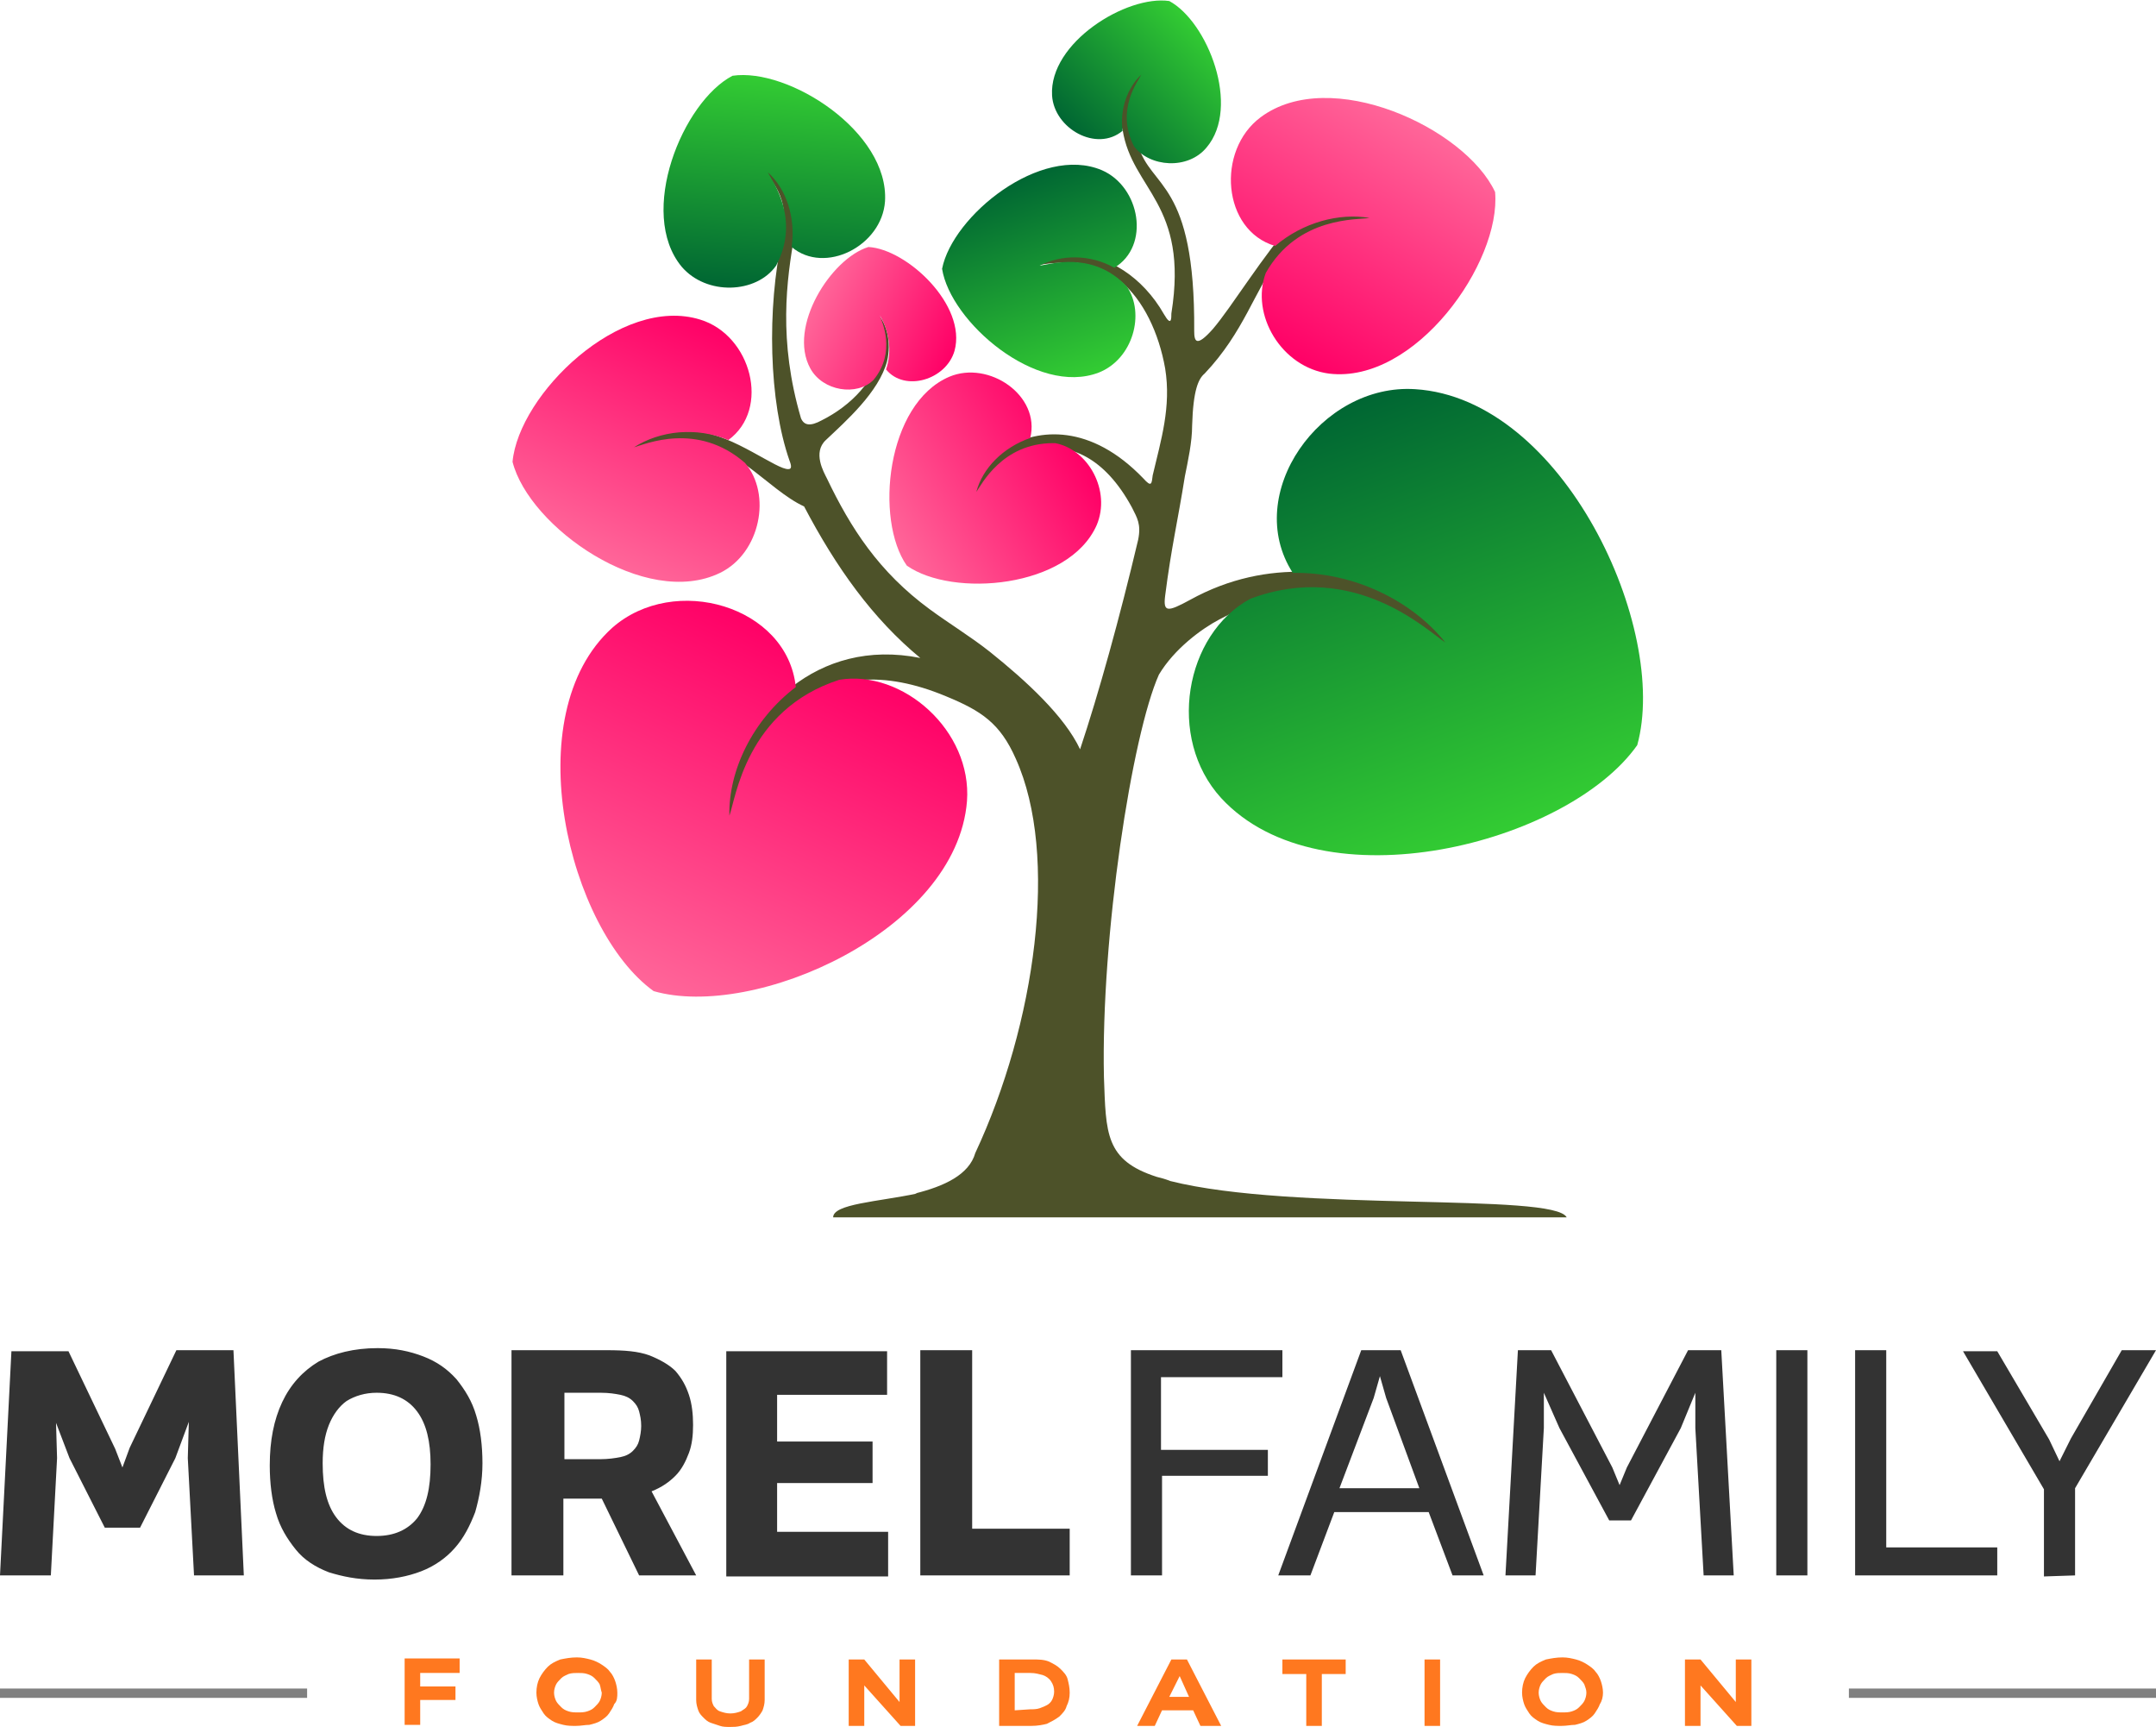
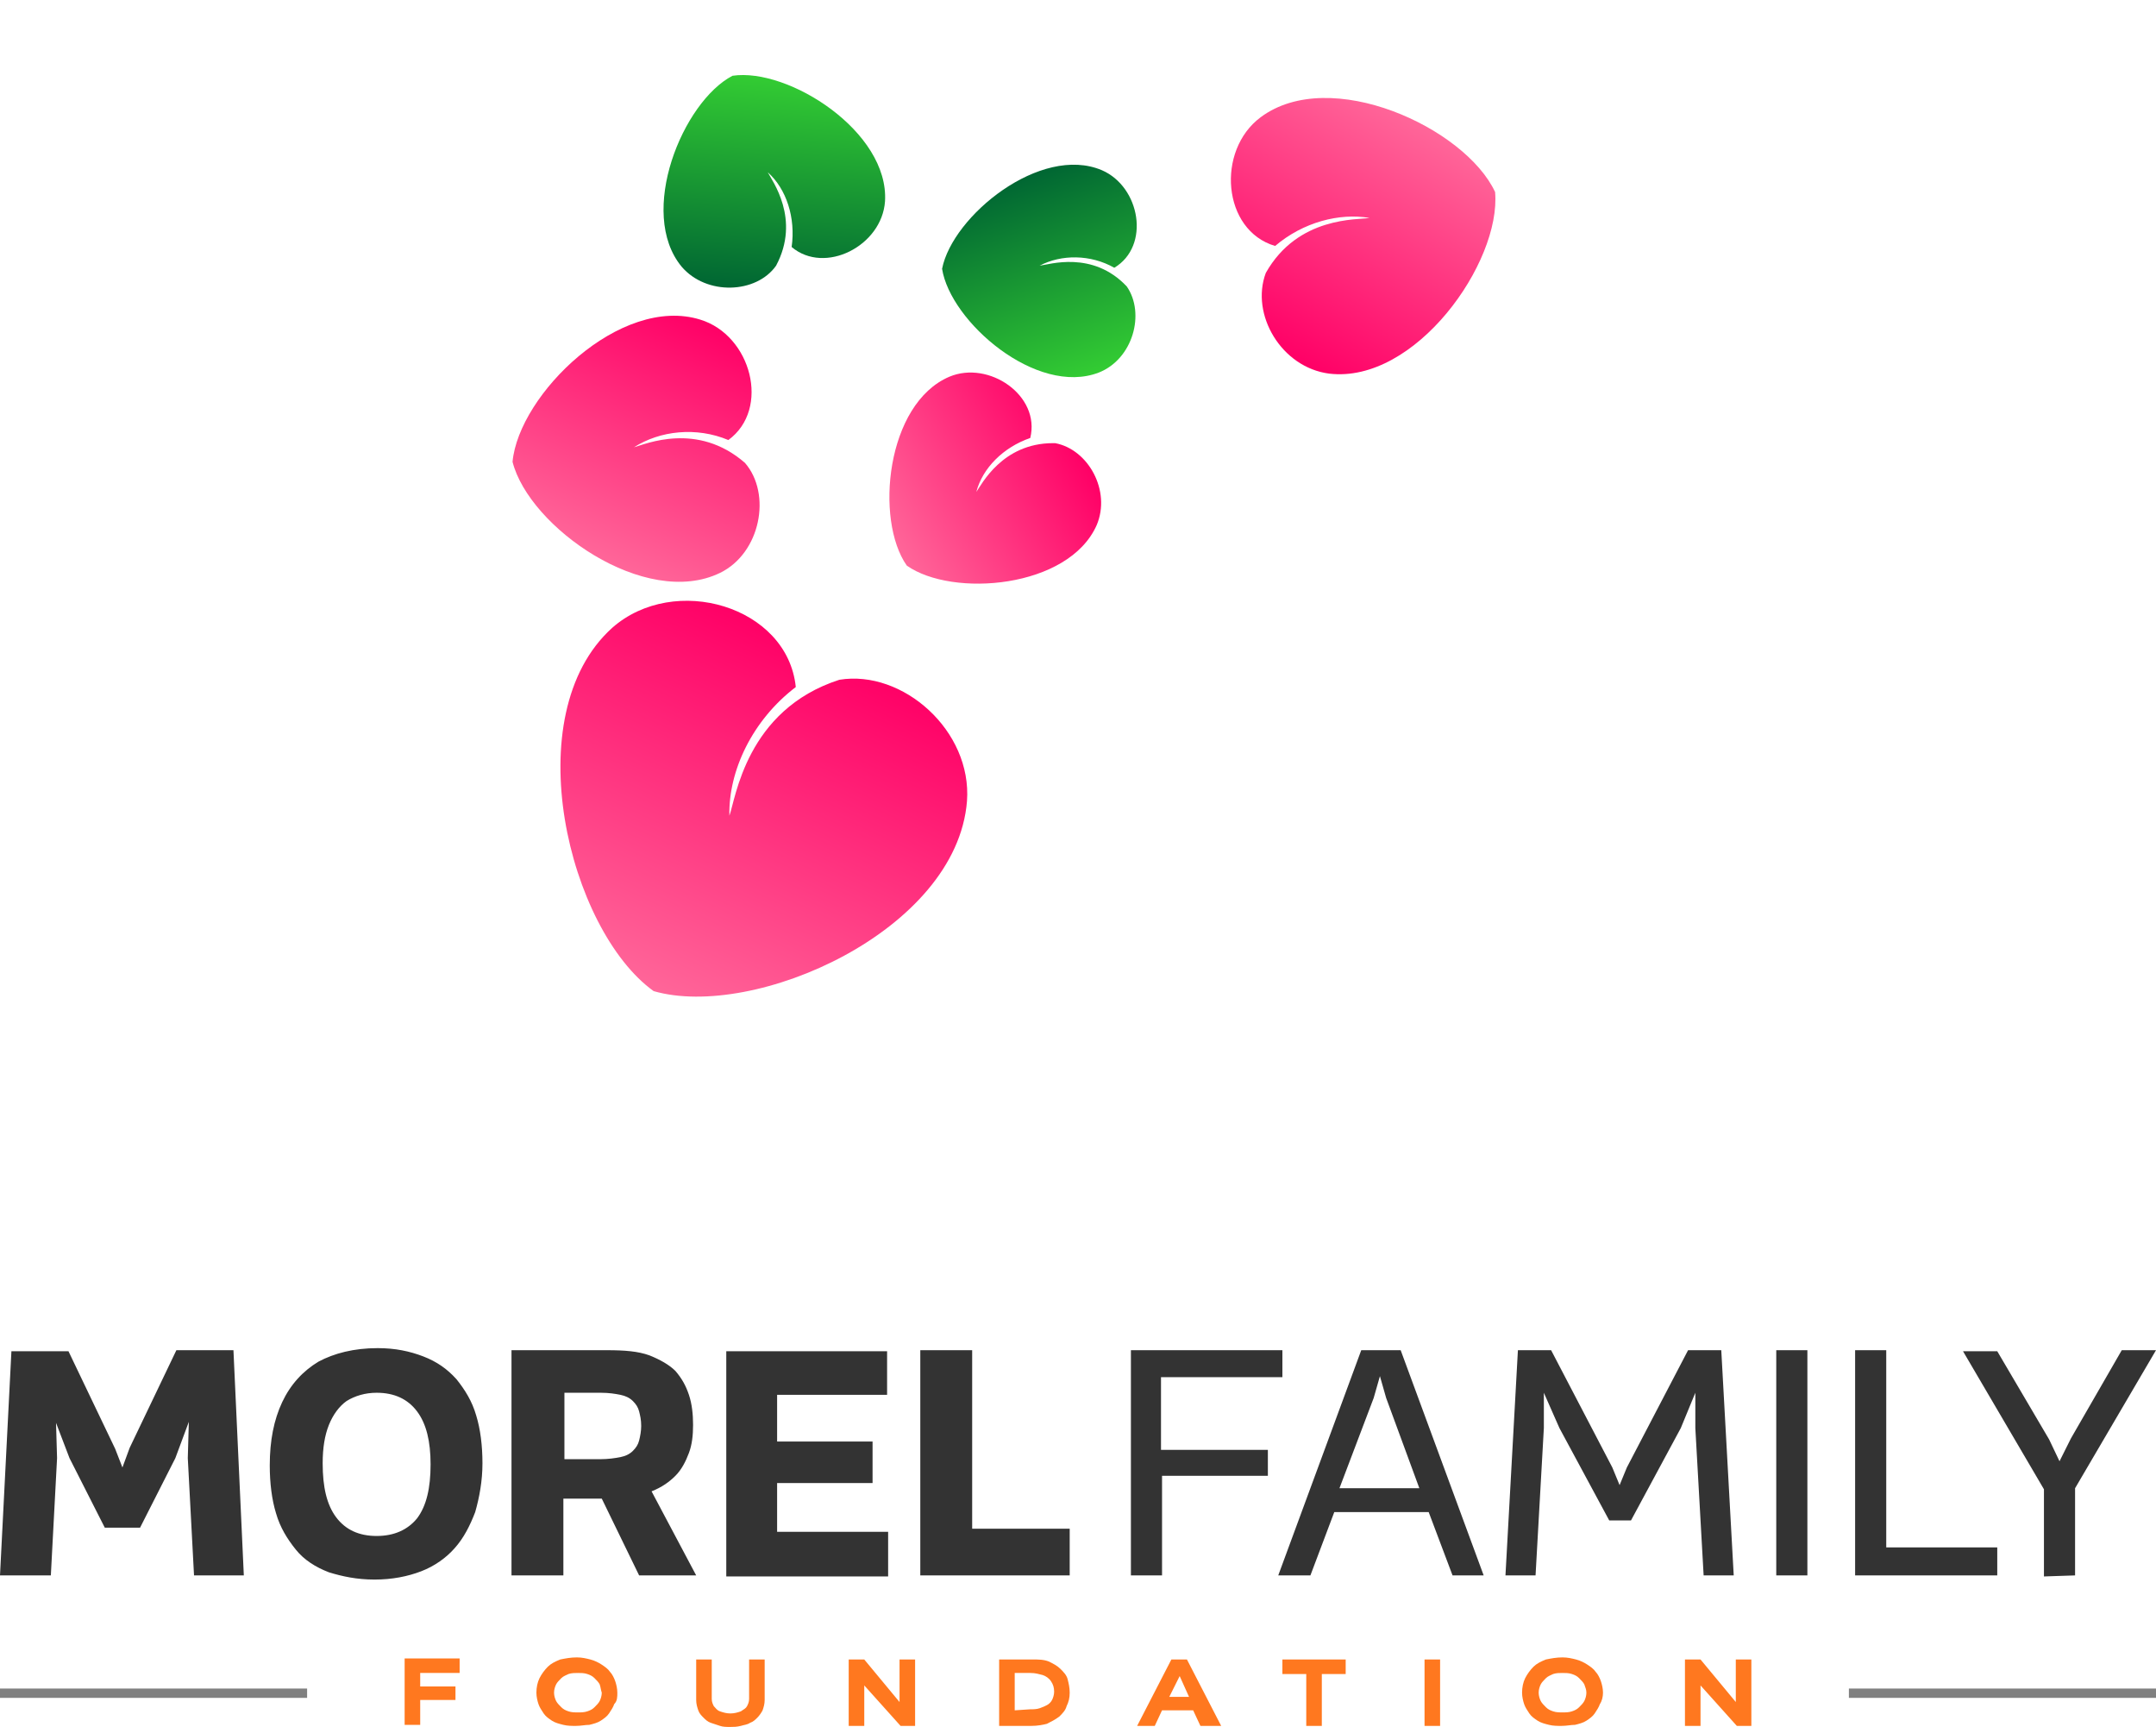
<svg xmlns="http://www.w3.org/2000/svg" version="1.1" id="Layer_1" x="0px" y="0px" viewBox="0 0 207.8 166.4" style="enable-background:new 0 0 207.8 166.4;" xml:space="preserve">
  <style type="text/css">
	.st0{fill:#333333;}
	.st1{fill:#FF781F;}
	.st2{fill:#808080;}
	.st3{fill:#4D5229;}
	.st4{fill:url(#SVGID_1_);}
	.st5{fill:url(#SVGID_2_);}
	.st6{fill:url(#SVGID_3_);}
	.st7{fill:url(#SVGID_4_);}
	.st8{fill:url(#SVGID_5_);}
	.st9{fill:url(#SVGID_6_);}
	.st10{fill:url(#SVGID_7_);}
	.st11{fill:url(#SVGID_8_);}
	.st12{fill:url(#SVGID_9_);}
</style>
  <path class="st0" d="M103.1,151.8v-4.5h-9.4v-17.2h-5v21.7H103.1z M85.6,151.8v-4.2H74.9v-4.7h9.2v-4h-9.2v-4.5h10.6v-4.2H70v21.7  h15.6V151.8z M54.4,140.6v-6.4h3.5c0.8,0,1.4,0.1,1.9,0.2c0.5,0.1,0.9,0.3,1.2,0.6s0.5,0.6,0.6,1s0.2,0.8,0.2,1.4  c0,0.5-0.1,1-0.2,1.4c-0.1,0.4-0.3,0.7-0.6,1s-0.7,0.5-1.2,0.6s-1.2,0.2-1.9,0.2H54.4z M67.1,151.8l-4.3-8.1c1-0.4,1.7-0.9,2.3-1.5  s1-1.4,1.3-2.2s0.4-1.7,0.4-2.7s-0.1-2-0.4-2.9s-0.7-1.6-1.3-2.3c-0.6-0.6-1.5-1.1-2.5-1.5c-1.1-0.4-2.4-0.5-4.1-0.5h-9.2v21.7h5  v-7.4H58l3.6,7.4H67.1z M36.3,148c-1.7,0-3-0.6-3.9-1.8c-0.9-1.2-1.3-2.9-1.3-5.2c0-1.5,0.2-2.7,0.6-3.7s1-1.8,1.7-2.3  c0.8-0.5,1.8-0.8,2.9-0.8c1.7,0,3,0.6,3.9,1.8s1.3,2.9,1.3,5.1c0,2.3-0.4,4-1.3,5.2C39.3,147.4,38,148,36.3,148z M36.1,152.2  c1.7,0,3.2-0.3,4.5-0.8s2.4-1.3,3.2-2.2c0.9-1,1.5-2.2,2-3.5c0.4-1.4,0.7-3,0.7-4.7s-0.2-3.3-0.6-4.6c-0.4-1.4-1.1-2.5-1.9-3.5  c-0.9-1-1.9-1.7-3.2-2.2s-2.7-0.8-4.4-0.8c-2.3,0-4.2,0.5-5.7,1.3c-1.5,0.9-2.7,2.2-3.5,3.9s-1.2,3.7-1.2,6.1c0,1.7,0.2,3.3,0.6,4.6  c0.4,1.4,1.1,2.5,1.9,3.5s1.9,1.7,3.2,2.2C33,151.9,34.4,152.2,36.1,152.2z M23.5,151.8l-1-21.7H17l-4.5,9.4l-0.7,1.9l-0.7-1.8  l-4.5-9.4H1.1L0,151.8h4.9l0.6-11.3l-0.1-3.4l1.3,3.4l3.4,6.7h3.4l3.4-6.7l1.3-3.5l-0.1,3.5l0.6,11.3H23.5z" />
  <path class="st0" d="M200,151.8v-8.4l7.8-13.3h-3.3l-4.9,8.5l-1.1,2.2l-1-2.1l-5-8.5h-3.3l7.8,13.3v8.4L200,151.8L200,151.8z   M192.5,151.8v-2.7h-10.7v-19h-3v21.7H192.5z M174.2,151.8v-21.7h-3v21.7H174.2z M167.1,151.8l-1.2-21.7h-3.2l-5.9,11.3l-0.7,1.7  l-0.7-1.7l-5.9-11.3h-3.2l-1.2,21.7h2.9l0.8-14.2v-3.4l1.5,3.4l4.8,8.9h2.1l4.8-8.9l1.4-3.4v3.4l0.8,14.2H167.1z M136.8,143.4h-7.7  l3.3-8.7l0.6-2.1l0.6,2.1L136.8,143.4z M143,151.8l-8-21.7h-3.8l-8,21.7h3.1l2.3-6.1h9.1l2.3,6.1H143z M122.2,142.2v-2.5h-10.3v-7  h11.7v-2.6H109v21.7h3v-9.6L122.2,142.2L122.2,142.2z" />
  <path class="st1" d="M168.8,166.3v-6.4h-1.5v4.1l-3.4-4.1h-1.5v6.4h1.5v-3.9l3.5,3.9H168.8z M152.9,163.1c0,0.3-0.1,0.6-0.2,0.8  c-0.1,0.2-0.3,0.4-0.5,0.6c-0.2,0.2-0.4,0.3-0.7,0.4c-0.3,0.1-0.6,0.1-0.9,0.1c-0.3,0-0.6,0-0.9-0.1c-0.3-0.1-0.5-0.2-0.7-0.4  s-0.4-0.4-0.5-0.6c-0.1-0.2-0.2-0.5-0.2-0.8s0.1-0.6,0.2-0.8c0.1-0.2,0.3-0.4,0.5-0.6c0.2-0.2,0.5-0.3,0.7-0.4  c0.3-0.1,0.6-0.1,0.9-0.1c0.3,0,0.6,0,0.9,0.1c0.3,0.1,0.5,0.2,0.7,0.4s0.4,0.4,0.5,0.6C152.8,162.6,152.9,162.8,152.9,163.1z   M154.5,163.1c0-0.4-0.1-0.8-0.2-1.1c-0.1-0.3-0.3-0.7-0.5-0.9c-0.2-0.3-0.5-0.5-0.8-0.7s-0.7-0.4-1.1-0.5c-0.4-0.1-0.8-0.2-1.3-0.2  c-0.6,0-1.1,0.1-1.6,0.2c-0.5,0.2-0.9,0.4-1.2,0.7s-0.6,0.7-0.8,1.1c-0.2,0.4-0.3,0.9-0.3,1.4c0,0.4,0.1,0.8,0.2,1.1  c0.1,0.3,0.3,0.6,0.5,0.9c0.2,0.3,0.5,0.5,0.8,0.7s0.7,0.3,1.1,0.4c0.4,0.1,0.8,0.1,1.2,0.1c0.5,0,0.9-0.1,1.3-0.1  c0.4-0.1,0.8-0.2,1.1-0.4s0.6-0.4,0.8-0.7s0.4-0.6,0.5-0.9C154.4,163.9,154.5,163.5,154.5,163.1z M138.8,166.3v-6.4h-1.5v6.4H138.8z   M127.4,166.3v-5h2.3v-1.4h-6.1v1.4h2.3v5H127.4z M114.6,163.5h-1.9l1-2L114.6,163.5z M117.7,166.3l-3.3-6.4h-1.5l-3.3,6.4h1.7  l0.7-1.5h3l0.7,1.5H117.7z M97.8,164.8v-3.6h1.5c0.5,0,0.8,0.1,1.2,0.2c0.3,0.1,0.6,0.3,0.8,0.6c0.2,0.3,0.3,0.6,0.3,1  c0,0.3-0.1,0.6-0.2,0.8s-0.3,0.4-0.5,0.5s-0.4,0.2-0.7,0.3c-0.3,0.1-0.6,0.1-0.9,0.1L97.8,164.8L97.8,164.8z M99.4,166.3  c0.6,0,1.1-0.1,1.5-0.2c0.4-0.2,0.8-0.4,1.2-0.7c0.3-0.3,0.6-0.6,0.7-1c0.2-0.4,0.3-0.8,0.3-1.3s-0.1-0.9-0.2-1.3  c-0.1-0.4-0.4-0.7-0.7-1c-0.3-0.3-0.7-0.5-1.1-0.7c-0.5-0.2-1-0.2-1.6-0.2h-3.2v6.4H99.4z M88.2,166.3v-6.4h-1.5v4.1l-3.4-4.1h-1.5  v6.4h1.5v-3.9l3.5,3.9H88.2z M72.2,163.7c0,0.3-0.1,0.5-0.2,0.7s-0.3,0.3-0.6,0.5c-0.3,0.1-0.6,0.2-1,0.2s-0.7-0.1-1-0.2  c-0.3-0.1-0.4-0.3-0.6-0.5c-0.1-0.2-0.2-0.4-0.2-0.7v-3.8h-1.5v3.9c0,0.4,0.1,0.7,0.2,1s0.3,0.5,0.5,0.7s0.4,0.4,0.7,0.5  c0.3,0.1,0.6,0.2,0.9,0.3s0.6,0.1,1,0.1c0.3,0,0.6,0,1-0.1c0.3-0.1,0.6-0.1,0.9-0.3c0.3-0.1,0.5-0.3,0.7-0.5s0.4-0.5,0.5-0.7  c0.1-0.3,0.2-0.6,0.2-1v-3.9h-1.5V163.7z M58,163.1c0,0.3-0.1,0.6-0.2,0.8c-0.1,0.2-0.3,0.4-0.5,0.6c-0.2,0.2-0.4,0.3-0.7,0.4  c-0.3,0.1-0.6,0.1-0.9,0.1c-0.3,0-0.6,0-0.9-0.1c-0.3-0.1-0.5-0.2-0.7-0.4s-0.4-0.4-0.5-0.6c-0.1-0.2-0.2-0.5-0.2-0.8  s0.1-0.6,0.2-0.8c0.1-0.2,0.3-0.4,0.5-0.6c0.2-0.2,0.5-0.3,0.7-0.4c0.3-0.1,0.6-0.1,0.9-0.1c0.3,0,0.6,0,0.9,0.1  c0.3,0.1,0.5,0.2,0.7,0.4s0.4,0.4,0.5,0.6C57.9,162.6,57.9,162.8,58,163.1z M59.5,163.1c0-0.4-0.1-0.8-0.2-1.1  c-0.1-0.3-0.3-0.7-0.5-0.9c-0.2-0.3-0.5-0.5-0.8-0.7s-0.7-0.4-1.1-0.5c-0.4-0.1-0.8-0.2-1.3-0.2c-0.6,0-1.1,0.1-1.6,0.2  c-0.5,0.2-0.9,0.4-1.2,0.7s-0.6,0.7-0.8,1.1c-0.2,0.4-0.3,0.9-0.3,1.4c0,0.4,0.1,0.8,0.2,1.1c0.1,0.3,0.3,0.6,0.5,0.9  c0.2,0.3,0.5,0.5,0.8,0.7s0.7,0.3,1.1,0.4c0.4,0.1,0.8,0.1,1.2,0.1c0.5,0,0.9-0.1,1.3-0.1c0.4-0.1,0.8-0.2,1.1-0.4s0.6-0.4,0.8-0.7  s0.4-0.6,0.5-0.9C59.5,163.9,59.5,163.5,59.5,163.1z M43.9,163.8v-1.3h-3.4v-1.3h3.8v-1.4H39v6.4h1.5v-2.4H43.9z" />
  <path class="st2" d="M29.6,162.7H0v0.9h29.6V162.7z M207.8,162.7h-29.6v0.9h29.6V162.7z" />
-   <path class="st3" d="M59.7,44.2c1.3-2.1,4.5-2.8,7.6-2.6c3.4,0.3,7.6,3.7,8.7,3.6c0.3,0,0.3-0.3,0.1-0.8c-2-5.7-2.2-14.7-0.7-21.5  c0.8-4.2-1.2-5.4-2.1-7.1c1.7,0.9,3.7,2.8,3.3,6.7C75.8,27,75,32.8,77.2,40.3c0.3,0.7,0.9,0.8,2,0.2c2.8-1.4,5.3-3.9,5.7-6.9  c0.2-1.2,0-2.5-0.8-3.9c1.5,1.3,1.8,3.4,1.4,5.1c-0.8,3-4,5.8-5.9,7.6c-1.3,1.2-0.2,3.1,0.1,3.7c2.3,4.8,5,9,9.9,12.6  c1.9,1.4,3.9,2.6,5.8,4.1c3.5,2.8,7.2,6.2,8.7,9.4c1.8-5.4,3.8-12.6,5.6-20.2c0.3-1.5-0.1-2.1-0.6-3.1c-5.3-9.8-13.5-5.1-15.5-0.4  c0-1.3,1-4.4,3.4-5.4c3.1-1.8,8.1-2.3,13.2,3c0.8,0.9,0.8,0.5,0.9-0.3c0.8-3.4,1.8-6.6,1.2-10.3c-0.6-3.4-2.1-6.6-4.3-8.4  c-1.3-1.1-2.8-1.7-4.5-1.8c-1,0-2.8,0-3.9,0.4c0.9-0.9,2.9-1.2,4.2-1.1c2.9,0,6.3,2,8.4,5.7c0.7,1.2,0.7,0.4,0.7-0.1  c1.7-10.6-3.8-11.9-4.7-17.7c-1.1-2.6,0.6-5.7,2.5-6.1c-1.7,2.8-2.5,4.1-1,7.6c1.2,4.2,5.5,3.4,5.4,17.9c0,1,0.2,1.6,1.8-0.2  c1.8-2.1,4.9-7.2,7.8-10.4c4-4.3,10.7-2,12.4,0.3c-16.8-1.9-13.4,6.4-21,14.4c-0.6,0.5-1.1,1.6-1.2,5c0,1.6-0.4,3.4-0.7,4.9  c-0.7,4.4-1.3,6.8-1.9,11.5c-0.2,1.6,0.2,1.6,2.4,0.4c3.8-2.1,7.6-2.8,11.1-2.7c13.1,0.6,15,9.4,14.5,9c-4.5-5.1-12.6-9.9-22.8-4.4  c-1.7,0.9-4.3,2.8-5.8,5.3c-2.6,5.8-5.6,25.2-5.3,38.8c0.2,5.4,0.1,8,5.1,9.6c0.4,0.1,0.8,0.2,1.3,0.4c11.9,3,37,1.1,38.2,3.5  c-23.6,0-47.1,0-70.7,0c0-1.3,4.3-1.5,8.1-2.3h-0.2c2.8-0.7,5.2-1.8,5.8-3.9c5.8-12.4,8.1-28.7,3.9-38c-1.5-3.4-3.3-4.6-6.7-6  c-6.2-2.6-10.8-1.8-13.7,0.5c-4,3.1-5.7,5.4-7.6,13.1c-1.1-5.5,1.1-10,3.8-12.4c0.8-0.7,1.6-1.4,2.6-2.1c3.2-2.5,7.4-3.8,12.4-2.8  c-4.6-3.8-8.1-8.7-11.2-14.6c-3.5-1.6-7.1-6.6-11.5-6.2C61.8,43,60.2,44,59.7,44.2" />
  <linearGradient id="SVGID_1_" gradientUnits="userSpaceOnUse" x1="78.911" y1="105.432" x2="63.429" y2="72.232" gradientTransform="matrix(1 0 0 -1 0 168)">
    <stop offset="0" style="stop-color:#FF0066" />
    <stop offset="1" style="stop-color:#FF6699" />
  </linearGradient>
  <path class="st4" d="M76.7,66.2c-0.8-7.8-11.7-11-17.7-5.7c-9.3,8.4-4.2,29.1,4,35c9.7,2.8,29.2-5.8,30.2-18.3  c0.5-6.8-6.2-12.7-12.3-11.7c-9,2.9-10,11.5-10.6,13.1C70.2,74.3,72.5,69.4,76.7,66.2" />
  <linearGradient id="SVGID_2_" gradientUnits="userSpaceOnUse" x1="103.046" y1="126.311" x2="85.691" y2="116.291" gradientTransform="matrix(1 0 0 -1 0 168)">
    <stop offset="0" style="stop-color:#FF0066" />
    <stop offset="1" style="stop-color:#FF6699" />
  </linearGradient>
  <path class="st5" d="M99.3,42.2c1-4.1-4-7.5-7.8-5.9c-6.1,2.6-7.2,13.8-4.1,18.2c4.4,3.1,15.6,2.2,18.3-3.9c1.4-3.3-0.8-7.3-4-7.9  c-0.1,0-0.2,0-0.2,0c-4.9,0-6.9,4-7.4,4.7C94.7,45.1,96.7,43.1,99.3,42.2" />
  <linearGradient id="SVGID_3_" gradientUnits="userSpaceOnUse" x1="126.811" y1="127.962" x2="141.883" y2="86.527" gradientTransform="matrix(1 0 0 -1 0 168)">
    <stop offset="0" style="stop-color:#006633" />
    <stop offset="1" style="stop-color:#33CC33" />
  </linearGradient>
-   <path class="st6" d="M124.6,55.2c-4.9-7.6,2.7-18.3,11.8-17.7c14.3,0.9,24.5,23.1,21.4,34.3c-6.7,9.5-30.4,15.6-40.1,5.1  c-5.3-5.8-3.5-15.8,2.8-19.2c10.1-3.8,17.2,3.2,18.8,4.2C136.1,57.9,130.5,55.1,124.6,55.2" />
  <linearGradient id="SVGID_4_" gradientUnits="userSpaceOnUse" x1="68.589" y1="136.797" x2="57.991" y2="114.07" gradientTransform="matrix(1 0 0 -1 0 168)">
    <stop offset="0" style="stop-color:#FF0066" />
    <stop offset="1" style="stop-color:#FF6699" />
  </linearGradient>
  <path class="st7" d="M70.2,42.4c4.1-3,2.2-10.1-2.7-11.6C59.8,28.4,50,38,49.4,44.5c1.6,6.3,12.8,14.2,20,10.7  c3.9-1.9,5-7.6,2.4-10.6c-4.6-4-9.6-1.8-10.7-1.5C63.6,41.5,67.1,41.1,70.2,42.4" />
  <linearGradient id="SVGID_5_" gradientUnits="userSpaceOnUse" x1="73.882" y1="139.974" x2="75.675" y2="160.471" gradientTransform="matrix(1 0 0 -1 0 168)">
    <stop offset="0" style="stop-color:#006633" />
    <stop offset="1" style="stop-color:#33CC33" />
  </linearGradient>
  <path class="st8" d="M76.3,23.8c3.2,2.7,8.7-0.1,9-4.4C85.7,12.7,76,6.5,70.6,7.3c-4.8,2.5-9.2,13.2-4.9,18.4  c2.4,2.8,7.2,2.6,9.1-0.1c2.4-4.5-0.4-8.2-0.8-9C75.8,18.2,76.7,21,76.3,23.8" />
  <linearGradient id="SVGID_6_" gradientUnits="userSpaceOnUse" x1="91.548" y1="133.198" x2="78.58" y2="139.246" gradientTransform="matrix(1 0 0 -1 0 168)">
    <stop offset="0" style="stop-color:#FF0066" />
    <stop offset="1" style="stop-color:#FF6699" />
  </linearGradient>
-   <path class="st9" d="M85.4,35.6c1.8,2.2,5.8,1,6.6-1.8c1.2-4.4-4.6-9.8-8.3-10c-3.6,1.1-7.8,7.7-5.6,11.7c1.2,2.2,4.5,2.7,6.1,1.1  c2.2-2.7,0.8-5.6,0.6-6.2C85.7,31.9,86,33.8,85.4,35.6" />
  <linearGradient id="SVGID_7_" gradientUnits="userSpaceOnUse" x1="97.918" y1="150.743" x2="104.818" y2="131.774" gradientTransform="matrix(1 0 0 -1 0 168)">
    <stop offset="0" style="stop-color:#006633" />
    <stop offset="1" style="stop-color:#33CC33" />
  </linearGradient>
  <path class="st10" d="M107.4,25.8c3.5-2.1,2.5-7.8-1.2-9.4c-5.9-2.5-14.4,4.4-15.4,9.5c0.8,5.1,9.1,12.3,15.1,10  c3.3-1.3,4.5-5.7,2.7-8.3c-3.3-3.5-7.5-2.1-8.4-2C102.3,24.5,105.1,24.5,107.4,25.8" />
  <linearGradient id="SVGID_8_" gradientUnits="userSpaceOnUse" x1="104.915" y1="153.81" x2="116.052" y2="164.947" gradientTransform="matrix(1 0 0 -1 0 168)">
    <stop offset="0" style="stop-color:#006633" />
    <stop offset="1" style="stop-color:#33CC33" />
  </linearGradient>
-   <path class="st11" d="M108.2,12.6c-2.5,2.1-6.6-0.2-6.8-3.4c-0.3-5.1,7.2-9.7,11.3-9.1c3.7,2,6.9,10.2,3.6,14.1  c-1.8,2.2-5.5,1.9-7-0.1c-1.8-3.5,0.4-6.3,0.7-6.9C108.7,8.4,107.9,10.5,108.2,12.6" />
  <linearGradient id="SVGID_9_" gradientUnits="userSpaceOnUse" x1="122.883" y1="134.334" x2="135.8" y2="156.708" gradientTransform="matrix(1 0 0 -1 0 168)">
    <stop offset="0" style="stop-color:#FF0066" />
    <stop offset="1" style="stop-color:#FF6699" />
  </linearGradient>
  <path class="st12" d="M122.9,23.7c-5.1-1.5-5.7-9.2-1.4-12.4c6.7-5,19.7,1,22.6,7.2c0.6,6.8-7.7,18.5-16,17.5  c-4.6-0.6-7.6-5.7-6.1-9.7c3.1-5.5,8.9-5.1,10-5.3C129.1,20.5,125.6,21.4,122.9,23.7" />
</svg>